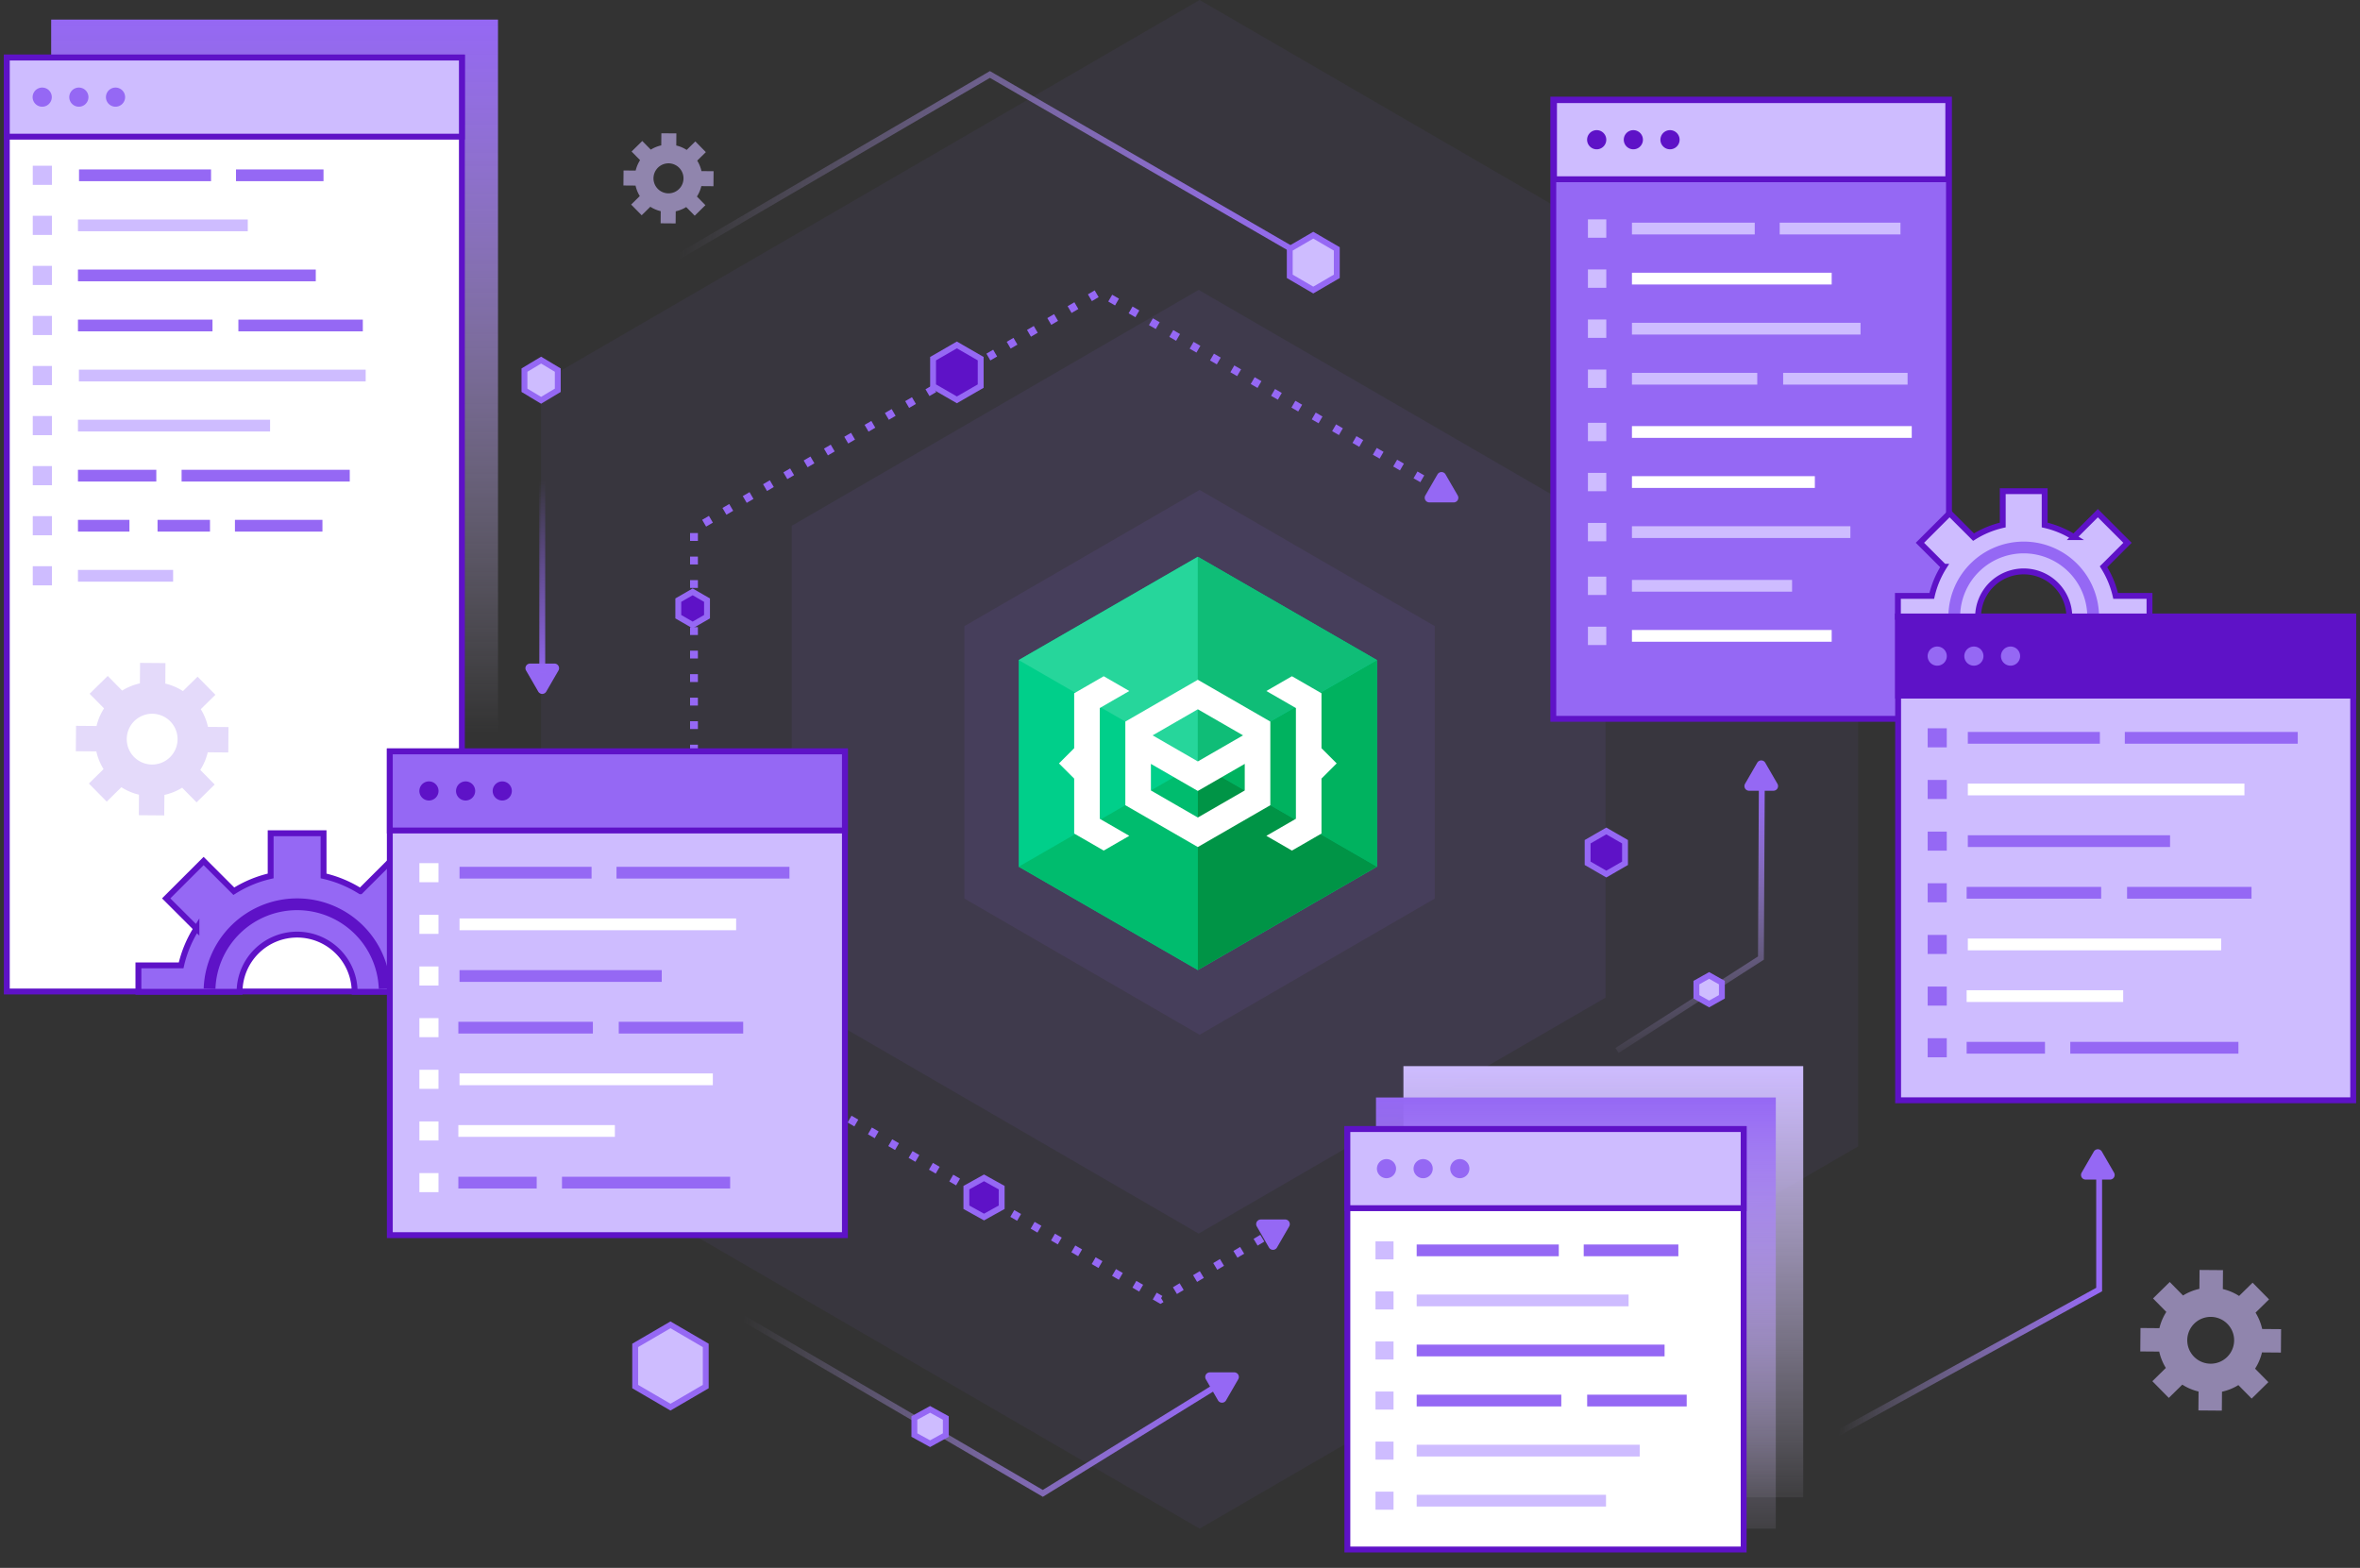
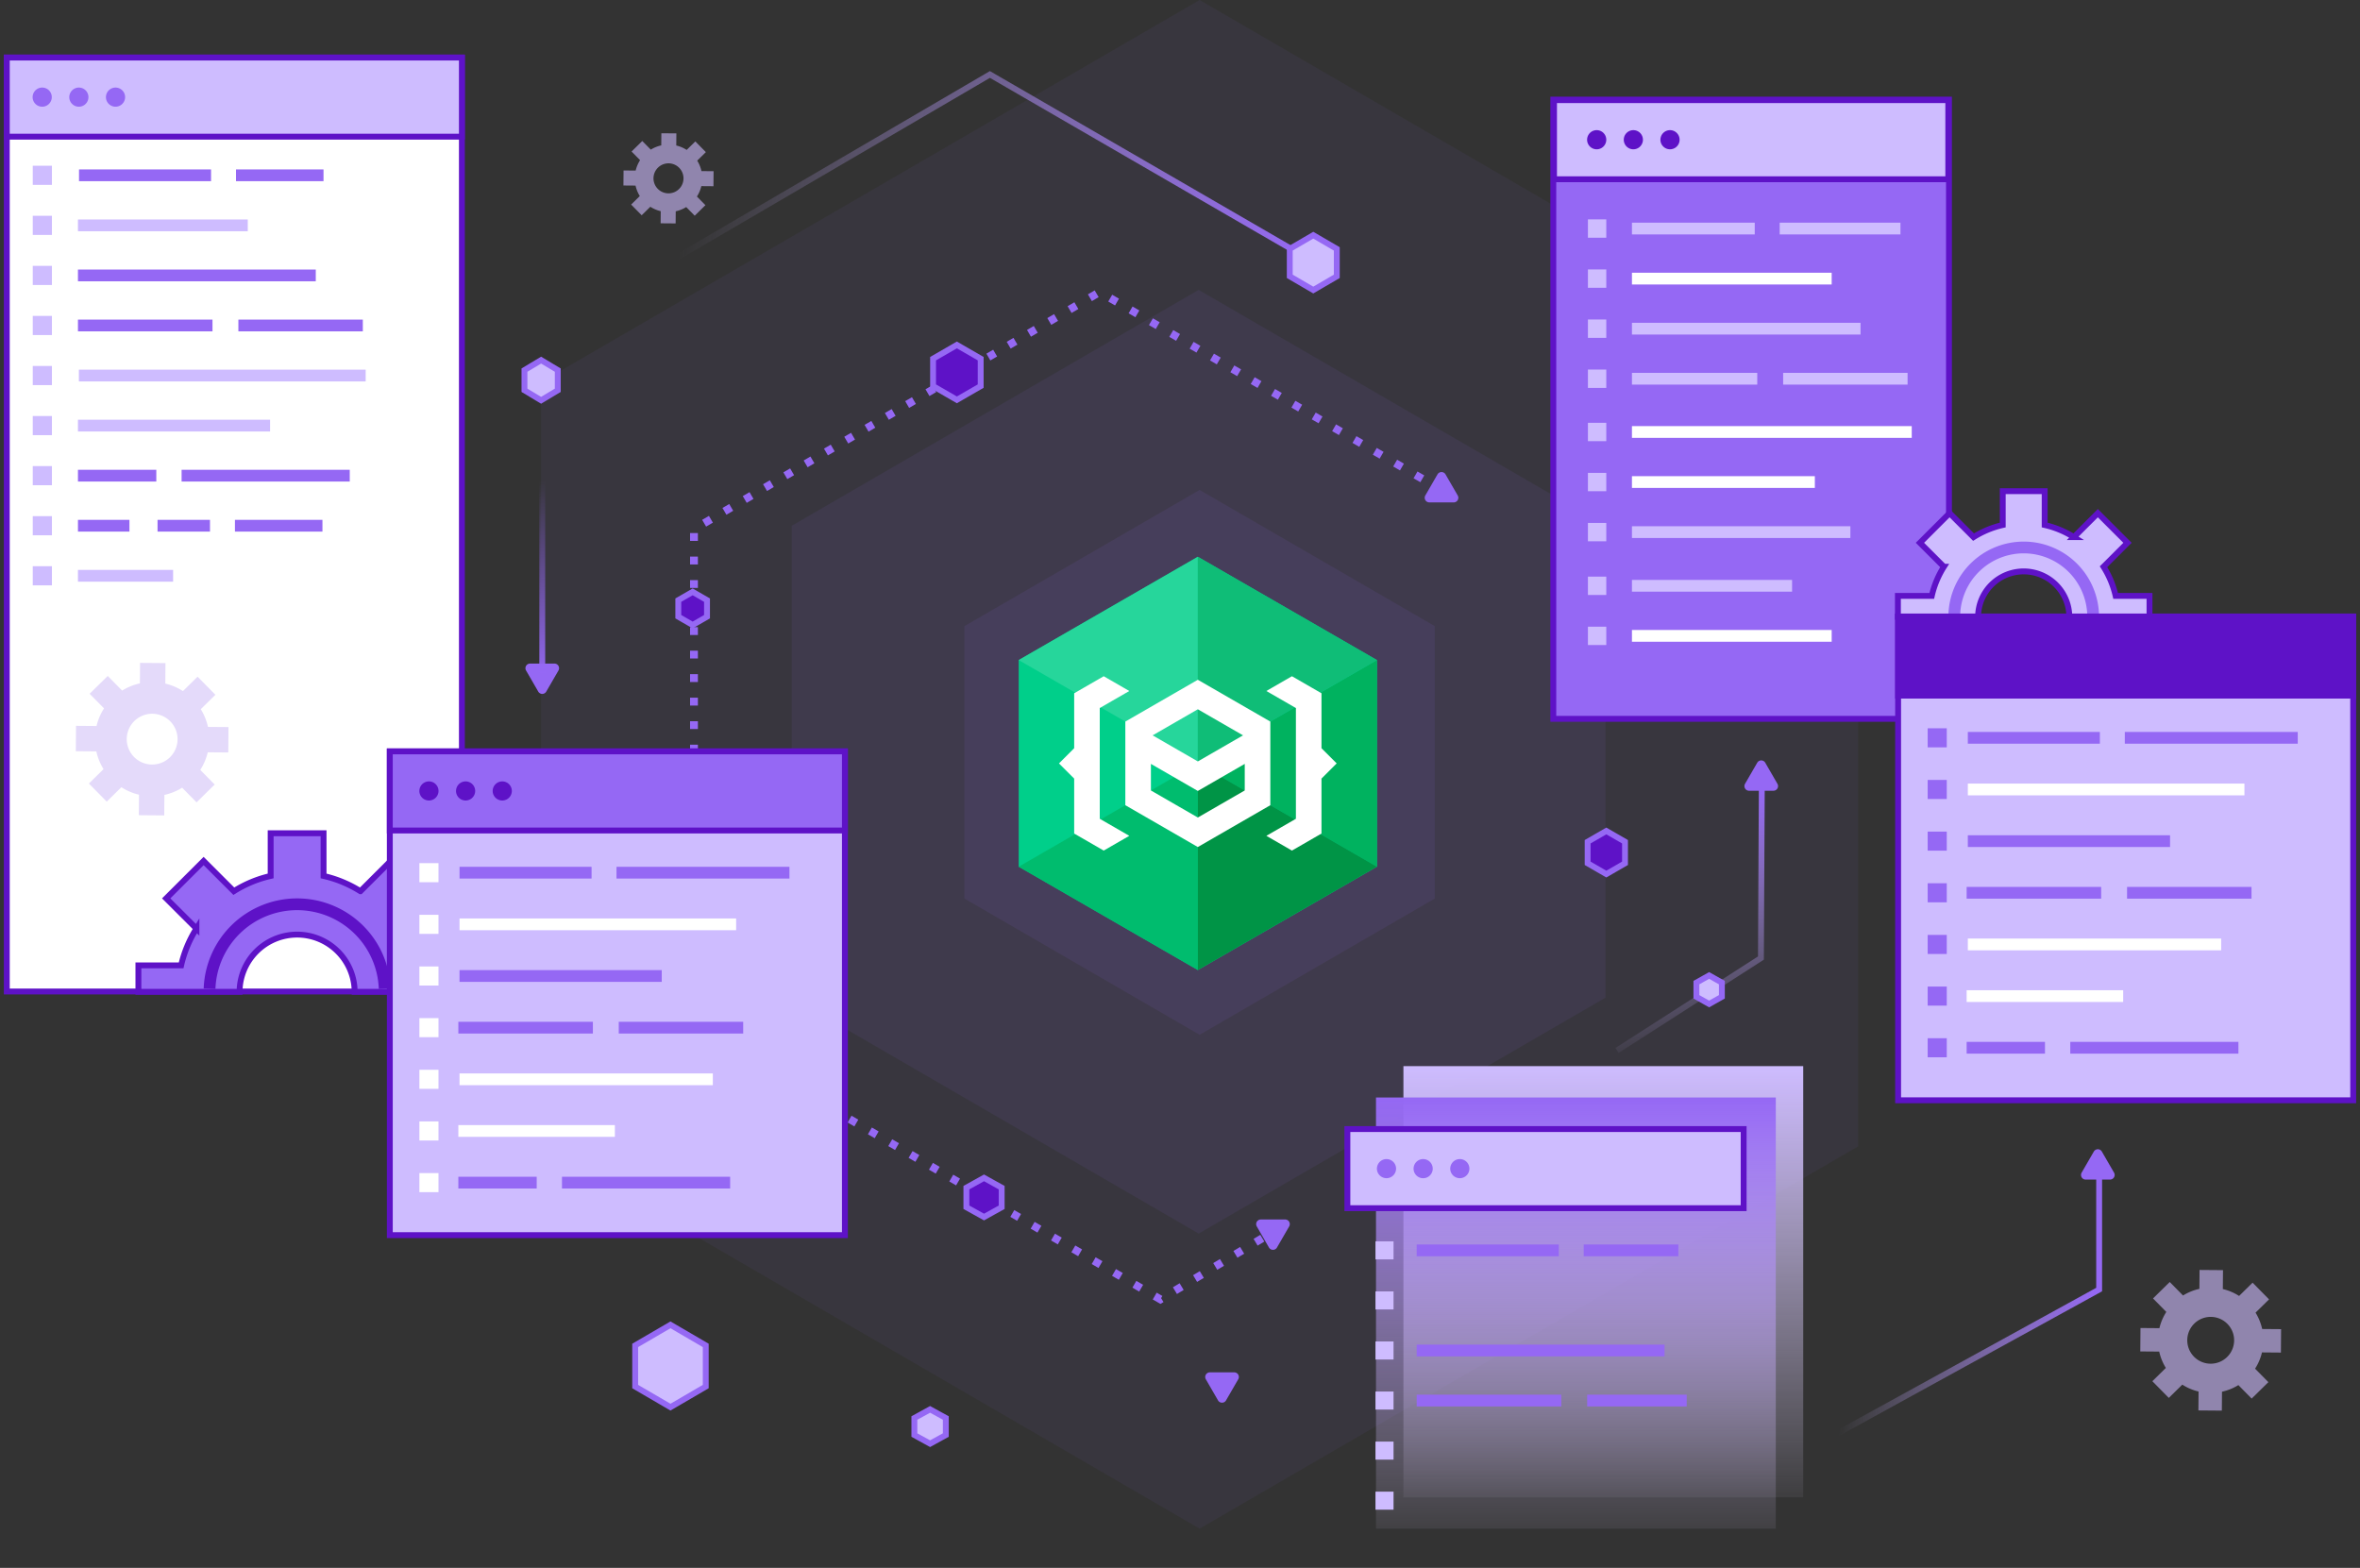
<svg xmlns="http://www.w3.org/2000/svg" width="572" height="380" fill="none">
  <rect width="100%" height="100%" fill="#333333" stroke="none" />
  <path opacity=".06" d="M131.152 277.855V92.605L290.754 0l159.598 92.605v185.247L290.754 370.5l-159.602-92.645z" fill="#9568F4" />
  <path opacity=".08" d="M191.906 241.791V127.426l98.62-57.17 98.618 57.17V241.79l-98.618 57.196-98.62-57.195z" fill="#9568F4" />
  <path opacity=".09" d="M233.75 217.78v-66.025l57-33.005 57 33.005v66.024l-57 33.021-57-33.02z" fill="#9568F4" />
  <path d="M472.381 24.149h-95.904v150.076h95.904V24.149z" fill="#9568F4" stroke="#5E12C7" stroke-width="1.425" stroke-miterlimit="10" />
  <path d="M472.212 24.269h-95.56v19.176h95.56V24.27z" fill="#CEBCFF" stroke="#5E12C7" stroke-width="1.425" stroke-miterlimit="10" />
  <path d="M386.995 31.545a2.325 2.325 0 00-2.146 1.433 2.313 2.313 0 00.503 2.529 2.325 2.325 0 003.574-.352 2.32 2.32 0 00-1.931-3.61zM395.881 31.545a2.324 2.324 0 00-2.279 2.773 2.322 2.322 0 103.921-2.093 2.324 2.324 0 00-1.642-.68zM404.766 31.545a2.325 2.325 0 00-2.146 1.433 2.313 2.313 0 00.503 2.529 2.325 2.325 0 003.574-.352 2.32 2.32 0 00-1.931-3.61z" fill="#5E12C7" />
  <path d="M395.539 67.527h48.411M395.539 104.701h67.817M395.539 116.834h44.331M395.539 154.113h48.411" stroke="#fff" stroke-width="2.85" stroke-miterlimit="10" />
  <path d="M395.539 55.394h29.764m6.046 0h29.273m-65.083 24.267h55.405m-55.405 12.133h30.371m6.274 0h30.161m-66.806 37.174h52.943m-52.943 13.012h38.812" stroke="#CEBCFF" stroke-width="2.85" stroke-miterlimit="10" />
  <path d="M389.319 53.17h-4.452v4.448h4.452V53.17zM389.319 65.304h-4.452v4.447h4.452v-4.447zM389.319 77.437h-4.452v4.448h4.452v-4.448zM389.319 89.57h-4.452v4.448h4.452V89.57zM389.319 102.477h-4.452v4.448h4.452v-4.448zM389.319 114.61h-4.452v4.448h4.452v-4.448zM389.319 126.744h-4.452v4.447h4.452v-4.447zM389.319 139.757h-4.452v4.447h4.452v-4.447zM389.319 151.89h-4.452v4.447h4.452v-4.447z" fill="#CEBCFF" />
  <path fill="url(#paint0_linear)" d="M340.152 258.4h96.9v104.5h-96.9z" />
  <path fill="url(#paint1_linear)" d="M333.504 266h96.9v104.5h-96.9z" />
-   <path d="M422.613 273.65h-96.047v101.904h96.047V273.65z" fill="#fff" stroke="#5E12C7" stroke-width="1.425" stroke-miterlimit="10" />
  <path d="M422.613 273.65h-96.047v19.176h96.047V273.65z" fill="#CEBCFF" stroke="#5E12C7" stroke-width="1.425" stroke-miterlimit="10" />
  <path d="M336.049 280.927a2.324 2.324 0 00-2.278 2.773 2.324 2.324 0 004.601-.453 2.314 2.314 0 00-1.434-2.143 2.32 2.32 0 00-.889-.177zM344.935 280.927a2.324 2.324 0 00-2.278 2.773 2.317 2.317 0 001.825 1.823 2.327 2.327 0 002.384-.987 2.318 2.318 0 00-.289-2.929 2.319 2.319 0 00-1.642-.68zM353.82 280.927a2.324 2.324 0 00-2.278 2.773 2.324 2.324 0 004.601-.453 2.32 2.32 0 00-2.323-2.32z" fill="#9568F4" />
  <path d="M343.367 303.052h34.439m6.046 0h22.935m-63.42 24.266h60.08m-60.08 12.134h35.046m6.274 0h24.122" stroke="#9568F4" stroke-width="2.85" stroke-miterlimit="10" />
-   <path d="M343.367 315.185h51.361m-51.361 36.4h54.055m-54.055 12.133h45.885" stroke="#CEBCFF" stroke-width="2.85" stroke-miterlimit="10" />
  <path d="M337.757 300.865h-4.378v4.373h4.378v-4.373zM337.757 312.998h-4.378v4.374h4.378v-4.374zM337.757 325.131h-4.378v4.374h4.378v-4.374zM337.757 337.265h-4.378v4.373h4.378v-4.373zM337.757 349.398h-4.378v4.374h4.378v-4.374zM337.757 361.532h-4.378v4.373h4.378v-4.373z" fill="#CEBCFF" />
  <path opacity=".6" d="M165.663 43.254a3.641 3.641 0 01-2.272 3.342 3.638 3.638 0 112.272-3.342zm-1.73-10.924l-3.636-.03-.024 2.937a8.15 8.15 0 00-2.541 1.03l-2.062-2.095-2.592 2.552 2.061 2.095a8.142 8.142 0 00-1.071 2.523l-2.937-.024-.029 3.637 2.937.024c.197.899.546 1.758 1.03 2.54l-2.095 2.062 2.551 2.593 2.096-2.062a8.13 8.13 0 002.522 1.071l-.023 2.938 3.636.029.024-2.937a8.125 8.125 0 002.54-1.03l2.062 2.096 2.593-2.552-2.062-2.095a8.127 8.127 0 001.072-2.524l2.937.024.03-3.637-2.938-.024a8.115 8.115 0 00-1.03-2.54l2.095-2.061-2.551-2.593-2.095 2.061a8.126 8.126 0 00-2.524-1.072l.024-2.936zM541.495 324.892a5.682 5.682 0 01-3.55 5.215 5.683 5.683 0 01-7.711-4.199 5.675 5.675 0 015.626-6.736 5.691 5.691 0 015.22 3.545c.28.691.421 1.43.415 2.175zm-2.702-17.046l-5.681-.046-.037 4.583a12.727 12.727 0 00-3.968 1.608l-3.22-3.27-4.05 3.981 3.22 3.27a12.654 12.654 0 00-1.673 3.936l-4.588-.037-.046 5.675 4.587.037a12.71 12.71 0 001.61 3.964l-3.272 3.217 3.984 4.046 3.273-3.218a12.716 12.716 0 003.941 1.672l-.038 4.583 5.681.046.037-4.583a12.706 12.706 0 003.966-1.608l3.222 3.271 4.049-3.981-3.22-3.27a12.68 12.68 0 001.674-3.938l4.587.038.046-5.675-4.587-.037a12.67 12.67 0 00-1.61-3.963l3.273-3.217-3.985-4.045-3.272 3.216a12.692 12.692 0 00-3.941-1.672l.038-4.583z" fill="#CEBCFF" />
  <path d="M311.49 295.566l-5.906.003a1.125 1.125 0 00-1.123 1.122c0 .196.052.39.15.56l2.951 5.111a1.125 1.125 0 00.972.561 1.118 1.118 0 00.972-.561l2.955-5.114a1.128 1.128 0 000-1.121 1.122 1.122 0 00-.971-.561zM132.4 167.621l2.954-5.11a1.128 1.128 0 000-1.121 1.125 1.125 0 00-.972-.561h-5.908a1.125 1.125 0 00-.972.561 1.117 1.117 0 000 1.121l2.954 5.11a1.118 1.118 0 00.972.561 1.128 1.128 0 00.972-.561zM425.905 184.861l-2.954 5.11a1.128 1.128 0 000 1.122 1.122 1.122 0 00.972.56h5.908a1.128 1.128 0 00.972-.56 1.128 1.128 0 000-1.122l-2.954-5.11a1.125 1.125 0 00-1.533-.411c-.171.099-.312.24-.411.411zM299.142 332.616l-5.906.002a1.118 1.118 0 00-.972.562 1.121 1.121 0 000 1.121l2.951 5.111a1.112 1.112 0 00.971.56 1.125 1.125 0 00.972-.561l2.955-5.113a1.118 1.118 0 00-.971-1.682z" fill="#9568F4" />
  <path d="M427.013 190.436l-.212 41.77-34.875 22.394" stroke="url(#paint2_linear)" stroke-width="1.425" stroke-miterlimit="10" />
-   <path d="M160.125 307.8l92.625 54.15 42.275-26.125" stroke="url(#paint3_linear)" stroke-width="1.425" stroke-miterlimit="10" />
  <path d="M437.051 351.975l71.725-39.425V285" stroke="url(#paint4_linear)" stroke-width="1.425" stroke-miterlimit="10" />
  <path d="M168.203 182.4v-54.15l98.325-57.475 81.225 47.025" stroke="#9568F4" stroke-width="1.9" stroke-miterlimit="10" stroke-dasharray="1.9 3.8" />
  <path d="M141.602 75.525l98.325-57.475 81.225 47.025" stroke="url(#paint5_linear)" stroke-width="1.425" stroke-miterlimit="10" />
  <path d="M200.977 268.375l80.275 46.55 26.125-15.675" stroke="#9568F4" stroke-width="1.9" stroke-miterlimit="10" stroke-dasharray="1.9 3.8" />
  <path d="M226.152 93.581v-6.654l5.768-3.327 5.769 3.327v6.654l-5.769 3.329-5.768-3.329z" fill="#5E12C7" stroke="#9568F4" stroke-width="1.425" stroke-miterlimit="10" />
  <path d="M225.43 349.908l-3.811-2.094v-4.131l3.811-2.094 3.811 2.094v4.131l-3.811 2.094zM131.152 97.019l-4.037-2.424v-4.892l4.037-2.422 4.038 2.422v4.892l-4.038 2.424zM153.953 326.086v9.976l8.551 4.988 8.549-4.988v-9.976l-8.549-4.986-8.551 4.986zM312.602 60.324v6.65l5.7 3.326 5.7-3.325v-6.651l-5.7-3.324-5.7 3.324z" fill="#CEBCFF" stroke="#9568F4" stroke-width="1.425" stroke-miterlimit="10" />
  <path d="M164.402 149.47v-4.013l3.48-2.007 3.48 2.007v4.013l-3.48 2.007-3.48-2.007z" fill="#5E12C7" stroke="#9568F4" stroke-width="1.425" stroke-miterlimit="10" />
-   <path fill="url(#paint6_linear)" d="M12.402 4.75h108.3v172.9h-108.3z" />
  <path d="M111.95 13.946H1.648v226.365H111.95V13.946z" fill="#fff" stroke="#5E12C7" stroke-width="1.425" stroke-miterlimit="10" />
  <path d="M111.951 13.947H1.648v19.177h110.303V13.947z" fill="#CEBCFF" stroke="#5E12C7" stroke-width="1.425" stroke-miterlimit="10" />
  <path d="M10.229 21.223a2.325 2.325 0 00-2.146 1.433 2.318 2.318 0 001.693 3.163 2.324 2.324 0 002.776-2.275 2.32 2.32 0 00-2.323-2.32zM19.114 21.223a2.324 2.324 0 00-2.278 2.773 2.32 2.32 0 001.825 1.823 2.324 2.324 0 002.776-2.275 2.319 2.319 0 00-2.323-2.32zM28 21.223a2.325 2.325 0 00-2.146 1.433 2.317 2.317 0 001.693 3.163 2.324 2.324 0 002.775-2.275A2.317 2.317 0 0028.89 21.4a2.324 2.324 0 00-.89-.177z" fill="#9568F4" />
  <path d="M18.895 54.62h41.158M19.121 91.02H88.63M18.895 103.153h46.567" stroke="#CEBCFF" stroke-width="2.85" stroke-miterlimit="10" />
  <path d="M18.896 127.42h12.477m-12.22-84.933h32m6.049 0h21.21M18.893 66.753h57.642M18.894 78.886h32.608m6.276 0h30.16m-69.043 36.401h18.99m6.13 0H84.77M38.184 127.42h12.712m6.047 0h21.21" stroke="#9568F4" stroke-width="2.85" stroke-miterlimit="10" />
  <path d="M18.895 139.553h23.063" stroke="#CEBCFF" stroke-width="2.85" stroke-miterlimit="10" />
  <path d="M43.036 179.197a6.147 6.147 0 01-3.848 5.654 6.17 6.17 0 01-6.701-1.388 6.156 6.156 0 01-1.28-6.717 6.158 6.158 0 018.073-3.264 6.155 6.155 0 013.756 5.715zm-2.93-18.484l-6.158-.049-.04 4.969a13.796 13.796 0 00-4.304 1.743l-3.491-3.545-4.391 4.317 3.491 3.545a13.747 13.747 0 00-1.814 4.268l-4.974-.04-.05 6.153 4.974.04a13.766 13.766 0 001.746 4.299l-3.549 3.488 4.32 4.387 3.55-3.49a13.781 13.781 0 004.272 1.814l-.04 4.969 6.159.05.04-4.97a13.757 13.757 0 004.301-1.743l3.493 3.546 4.39-4.316-3.49-3.545a13.775 13.775 0 001.814-4.27l4.974.04.05-6.153-4.974-.04a13.724 13.724 0 00-1.745-4.297l3.548-3.488-4.32-4.386-3.548 3.487a13.763 13.763 0 00-4.274-1.813l.04-4.97z" fill="#E4DAFA" />
  <path d="M33.547 233.979v6.404h24.519a13.922 13.922 0 014.109-9.806 13.953 13.953 0 0119.673 0 13.922 13.922 0 014.11 9.806h24.518v-6.404h-10.354a28.632 28.632 0 00-3.707-8.916l7.332-7.322-9.069-9.058-7.328 7.321a28.704 28.704 0 00-8.927-3.703v-10.344H65.6v10.345a28.659 28.659 0 00-8.925 3.701l-7.328-7.321-9.068 9.058 7.328 7.32a28.668 28.668 0 00-3.706 8.919H33.547z" fill="#9568F4" stroke="#5E12C7" stroke-width="1.425" stroke-miterlimit="10" />
  <path d="M93.234 239.631a21.205 21.205 0 00-6.475-14.511 21.247 21.247 0 00-29.492 0 21.204 21.204 0 00-6.474 14.511" stroke="#5E12C7" stroke-width="2.85" stroke-linejoin="bevel" />
  <path d="M12.586 40.166H7.941v4.64h4.645v-4.64zM12.586 52.3H7.941v4.64h4.645V52.3zM12.586 64.433H7.941v4.64h4.645v-4.64zM12.586 76.566H7.941v4.64h4.645v-4.64zM12.586 88.7H7.941v4.64h4.645V88.7zM12.586 100.833H7.941v4.64h4.645v-4.64zM12.586 112.966H7.941v4.641h4.645v-4.641zM12.586 125.1H7.941v4.64h4.645v-4.64zM12.586 137.233H7.941v4.64h4.645v-4.64z" fill="#CEBCFF" />
  <path d="M384.801 209.237v-5.226l4.529-2.611 4.529 2.611v5.226l-4.529 2.613-4.529-2.613z" fill="#5E12C7" stroke="#9568F4" stroke-width="1.425" stroke-miterlimit="10" />
  <path d="M204.783 182.111H94.481v117.25h110.302v-117.25z" fill="#CEBCFF" stroke="#5E12C7" stroke-width="1.425" stroke-miterlimit="10" />
  <path d="M204.783 182.111H94.481v19.176h110.302v-19.176z" fill="#9568F4" stroke="#5E12C7" stroke-width="1.425" stroke-miterlimit="10" />
  <path d="M103.963 189.388a2.324 2.324 0 00-2.278 2.773 2.324 2.324 0 004.601-.453 2.322 2.322 0 00-2.323-2.32zM112.849 189.388a2.324 2.324 0 00-2.278 2.773 2.324 2.324 0 004.601-.453 2.32 2.32 0 00-2.323-2.32zM121.735 189.388a2.324 2.324 0 00-2.279 2.773 2.324 2.324 0 004.601-.453 2.322 2.322 0 00-2.322-2.32z" fill="#5E12C7" />
  <path d="M111.379 224.032h67.04-67.04z" fill="#3B3B3F" />
  <path d="M111.379 224.032h67.04" stroke="#fff" stroke-width="2.85" stroke-miterlimit="10" />
  <path d="M111.38 211.512h32.001m6.045 0h41.914m-79.964 25.041h49.015m-49.301 12.52h32.608m6.272 0h30.16" stroke="#9568F4" stroke-width="2.85" stroke-miterlimit="10" />
  <path d="M111.375 261.592h61.398M111.09 274.113h37.94" stroke="#fff" stroke-width="2.85" stroke-miterlimit="10" />
  <path d="M111.09 286.633h18.99m6.13 0h40.755" stroke="#9568F4" stroke-width="2.85" stroke-miterlimit="10" />
  <path d="M106.274 209.202h-4.626v4.621h4.626v-4.621zM106.274 221.722h-4.626v4.621h4.626v-4.621zM106.274 234.242h-4.626v4.621h4.626v-4.621zM106.274 246.762h-4.626v4.621h4.626v-4.621zM106.274 259.282h-4.626v4.621h4.626v-4.621zM106.274 271.802h-4.626v4.621h4.626v-4.621zM106.274 284.322h-4.626v4.621h4.626v-4.621z" fill="#fff" />
  <path d="M460 144.43v5.077h19.436a11.043 11.043 0 013.248-7.791 11.063 11.063 0 0115.615 0 11.043 11.043 0 013.248 7.791h19.436v-5.077h-8.208a22.714 22.714 0 00-2.938-7.067l5.811-5.804-7.188-7.181-5.809 5.804a22.724 22.724 0 00-7.078-2.935v-8.201H485.41v8.201a22.75 22.75 0 00-7.075 2.933l-5.809-5.803-7.188 7.18 5.808 5.803a22.728 22.728 0 00-2.937 7.07H460z" fill="#CEBCFF" stroke="#5E12C7" stroke-width="1.425" stroke-miterlimit="10" />
  <path d="M473.672 148.911a16.802 16.802 0 015.132-11.503 16.841 16.841 0 0123.379 0 16.802 16.802 0 015.132 11.503" stroke="#9568F4" stroke-width="2.85" stroke-linejoin="bevel" />
  <path d="M570.353 149.423H460.051v117.25h110.302v-117.25z" fill="#CEBCFF" stroke="#5E12C7" stroke-width="1.425" stroke-miterlimit="10" />
  <path d="M570.353 149.423H460.051V168.6h110.302v-19.177z" fill="#5E12C7" stroke="#5E12C7" stroke-width="1.425" stroke-miterlimit="10" />
-   <path d="M469.53 156.699a2.324 2.324 0 00-2.146 1.433c-.176.424-.222.89-.132 1.34a2.317 2.317 0 001.825 1.823 2.319 2.319 0 002.775-2.276 2.325 2.325 0 00-2.322-2.32zM478.415 156.699a2.324 2.324 0 00-2.278 2.773 2.32 2.32 0 001.825 1.823 2.319 2.319 0 002.384-.986 2.317 2.317 0 00-.289-2.93 2.323 2.323 0 00-1.642-.68zM487.301 156.699a2.324 2.324 0 00-2.279 2.773 2.32 2.32 0 001.825 1.823c.451.09.918.044 1.342-.132a2.318 2.318 0 00.754-3.784 2.325 2.325 0 00-1.642-.68z" fill="#9568F4" />
  <path d="M476.949 191.344h67.04-67.04z" fill="#3B3B3F" />
  <path d="M476.949 191.344h67.04M476.949 228.904h61.398M476.66 241.425h37.941" stroke="#fff" stroke-width="2.85" stroke-miterlimit="10" />
  <path d="M476.949 178.825h32.001m6.046 0h41.915m-79.962 25.04h49.015m-49.304 12.52h32.608m6.274 0h30.161m-69.043 37.56h18.989m6.132 0h40.754" stroke="#9568F4" stroke-width="2.85" stroke-miterlimit="10" />
  <path d="M471.844 176.514h-4.625v4.621h4.625v-4.621zM471.844 189.034h-4.625v4.621h4.625v-4.621zM471.844 201.554h-4.625v4.621h4.625v-4.621zM471.844 214.074h-4.625v4.621h4.625v-4.621zM471.844 226.594h-4.625v4.621h4.625v-4.621zM471.844 239.114h-4.625v4.621h4.625v-4.621zM471.844 251.634h-4.625v4.621h4.625v-4.621z" fill="#9568F4" />
  <path d="M333.733 159.983v50.078l-43.411 25.044-43.412-25.044v-50.078l43.412-25.034 43.411 25.034z" fill="#00CF8A" />
  <path d="M290.322 134.949l-43.412 25.034 43.412 25.045v-50.079z" fill="#26D69B" />
  <path d="M290.322 185.026l-43.412 25.035 43.412 25.044v-50.077" fill="#00BC6E" />
  <path d="M333.73 159.983l-43.41 25.044 43.41 25.034v-50.078z" fill="#00B25F" />
  <path d="M290.32 134.949v50.077l43.411-25.043-43.411-25.034z" fill="#0FBD77" />
  <path d="M290.321 185.027l-.001.001v50.077l43.411-25.045-43.411-25.034" fill="#009446" />
  <path d="M266.552 171.605l7.16-4.129-6.201-3.578-7.161 4.13v13.319l-3.682 3.68 3.682 3.679v13.319l7.161 4.131 6.201-3.577-7.16-4.13v-26.844zM320.293 181.347v-13.32l-7.162-4.13-4.645 2.68-1.556.898 7.161 4.13v26.844l-7.16 4.13 6.202 3.576 7.16-4.13v-13.319l3.682-3.68-3.682-3.679z" fill="#fff" />
  <path d="M307.893 174.889l-17.572-10.132-17.571 10.132v20.269l17.571 10.137 17.572-10.137v-20.269zm-6.617 3.338l-10.955 6.32-10.954-6.319 10.954-6.318 10.955 6.317zm-10.955 19.915l-11.37-6.559v-6.441l11.37 6.561 11.37-6.561v6.441l-11.37 6.559z" fill="#fff" />
  <path d="M353.311 120.085l-2.956-5.113a1.122 1.122 0 00-1.943-.001l-2.951 5.111a1.128 1.128 0 00.001 1.122 1.12 1.12 0 00.972.561l5.906.002a1.117 1.117 0 001.121-1.121c0-.197-.052-.39-.15-.561zM507.487 279.103l-2.954 5.11a1.128 1.128 0 000 1.122 1.122 1.122 0 00.972.56h5.908a1.125 1.125 0 00.972-.56 1.117 1.117 0 000-1.122l-2.954-5.11a1.118 1.118 0 00-.972-.561 1.128 1.128 0 00-.972.561z" fill="#9568F4" />
  <path d="M234.227 292.601v-4.751l4.275-2.374 4.275 2.374v4.751l-4.275 2.375-4.275-2.375z" fill="#5E12C7" stroke="#9568F4" stroke-width="1.425" stroke-miterlimit="10" />
  <path d="M131.43 100.7v62.355" stroke="url(#paint7_linear)" stroke-width="1.425" stroke-miterlimit="10" />
  <path d="M414.25 243.333l-3.088-1.737v-3.442l3.088-1.736 3.087 1.736v3.442l-3.087 1.737z" fill="#CEBCFF" stroke="#9568F4" stroke-width="1.425" stroke-miterlimit="10" />
  <defs>
    <linearGradient id="paint0_linear" x1="388.602" y1="258.4" x2="388.602" y2="388.377" gradientUnits="userSpaceOnUse">
      <stop stop-color="#CEBCFF" />
      <stop offset=".859" stop-color="#E4DAFA" stop-opacity="0" />
    </linearGradient>
    <linearGradient id="paint1_linear" x1="381.954" y1="266" x2="381.954" y2="395.978" gradientUnits="userSpaceOnUse">
      <stop stop-color="#9568F4" />
      <stop offset=".88" stop-color="#E4DAFA" stop-opacity="0" />
    </linearGradient>
    <linearGradient id="paint2_linear" x1="424.701" y1="191.9" x2="435.992" y2="250.166" gradientUnits="userSpaceOnUse">
      <stop stop-color="#9568F4" />
      <stop offset="1" stop-color="#CEBCFF" stop-opacity="0" />
    </linearGradient>
    <linearGradient id="paint3_linear" x1="291.813" y1="348.077" x2="178.42" y2="336.917" gradientUnits="userSpaceOnUse">
      <stop stop-color="#9568F4" />
      <stop offset="1" stop-color="#CEBCFF" stop-opacity="0" />
    </linearGradient>
    <linearGradient id="paint4_linear" x1="507.068" y1="334.816" x2="446.303" y2="332.245" gradientUnits="userSpaceOnUse">
      <stop stop-color="#9568F4" />
      <stop offset="1" stop-color="#CEBCFF" stop-opacity="0" />
    </linearGradient>
    <linearGradient id="paint5_linear" x1="316.877" y1="60.8" x2="166.777" y2="42.275" gradientUnits="userSpaceOnUse">
      <stop stop-color="#9568F4" />
      <stop offset="1" stop-color="#CEBCFF" stop-opacity="0" />
    </linearGradient>
    <linearGradient id="paint6_linear" x1="66.552" y1="4.75" x2="66.552" y2="177.65" gradientUnits="userSpaceOnUse">
      <stop stop-color="#9568F4" />
      <stop offset="1" stop-color="#E4DAFA" stop-opacity="0" />
    </linearGradient>
    <linearGradient id="paint7_linear" x1="131.137" y1="164.825" x2="131.137" y2="93.1" gradientUnits="userSpaceOnUse">
      <stop stop-color="#9568F4" />
      <stop offset=".672" stop-color="#9568F4" stop-opacity="0" />
    </linearGradient>
  </defs>
</svg>